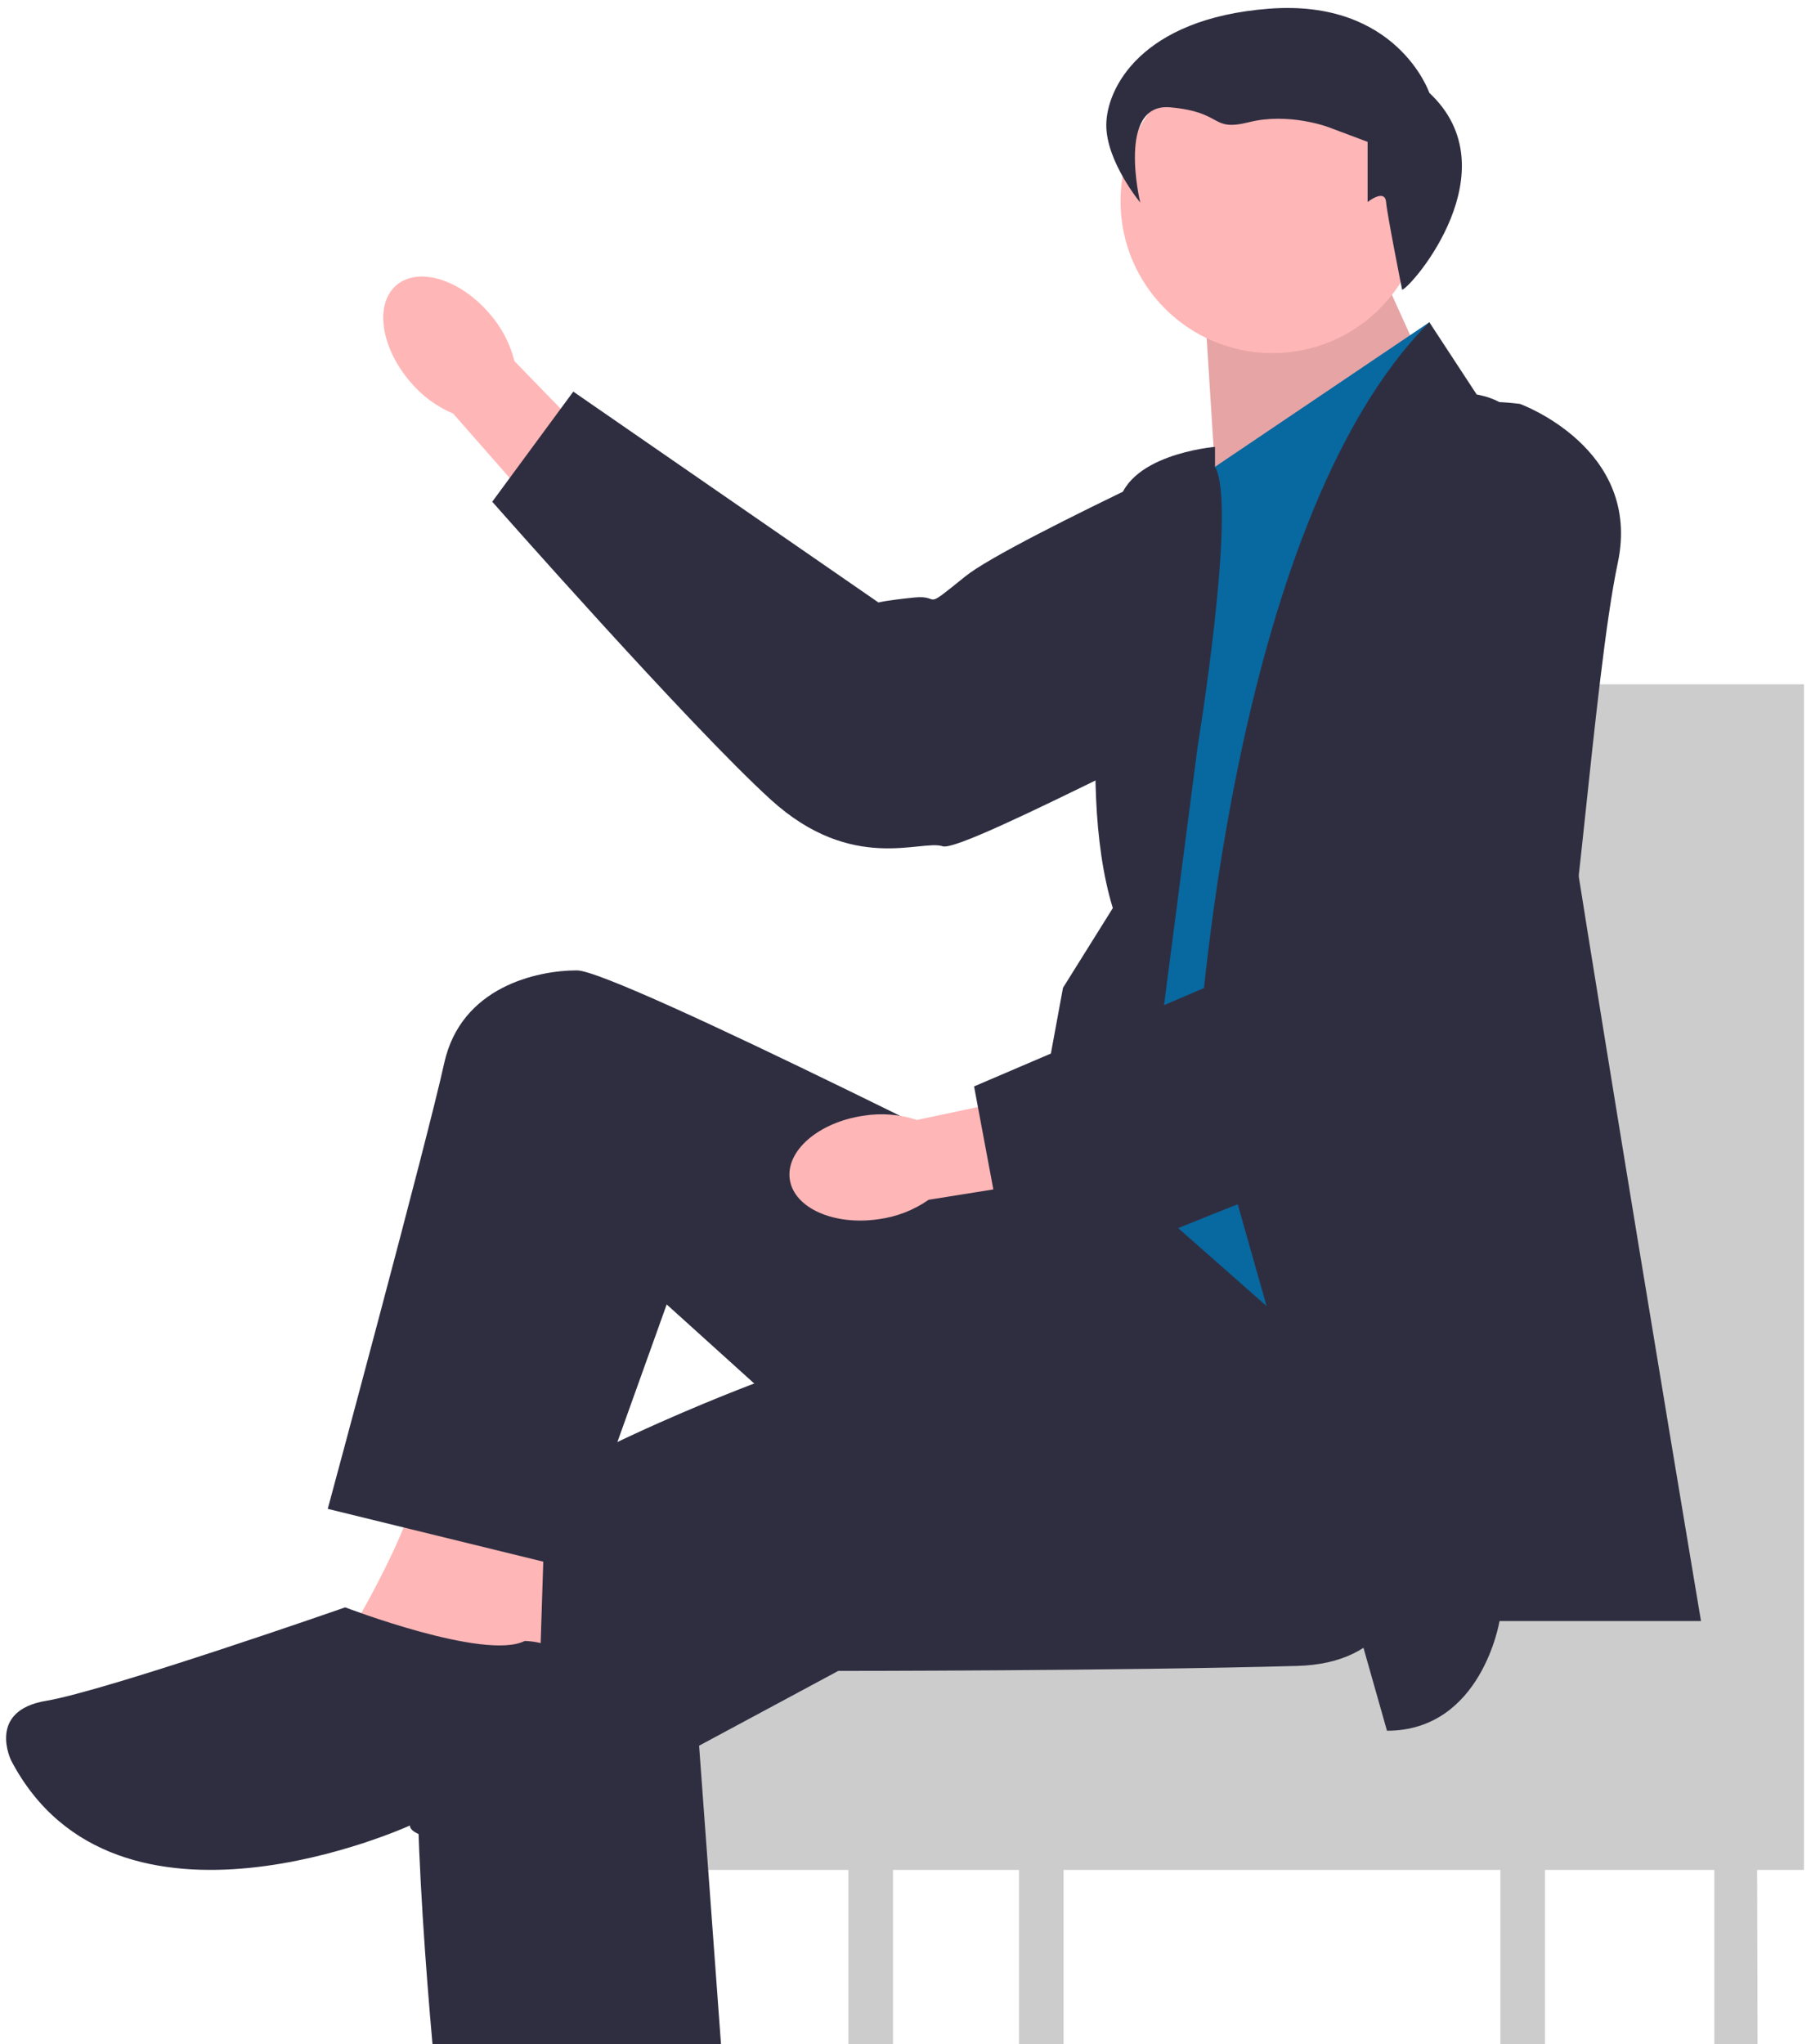
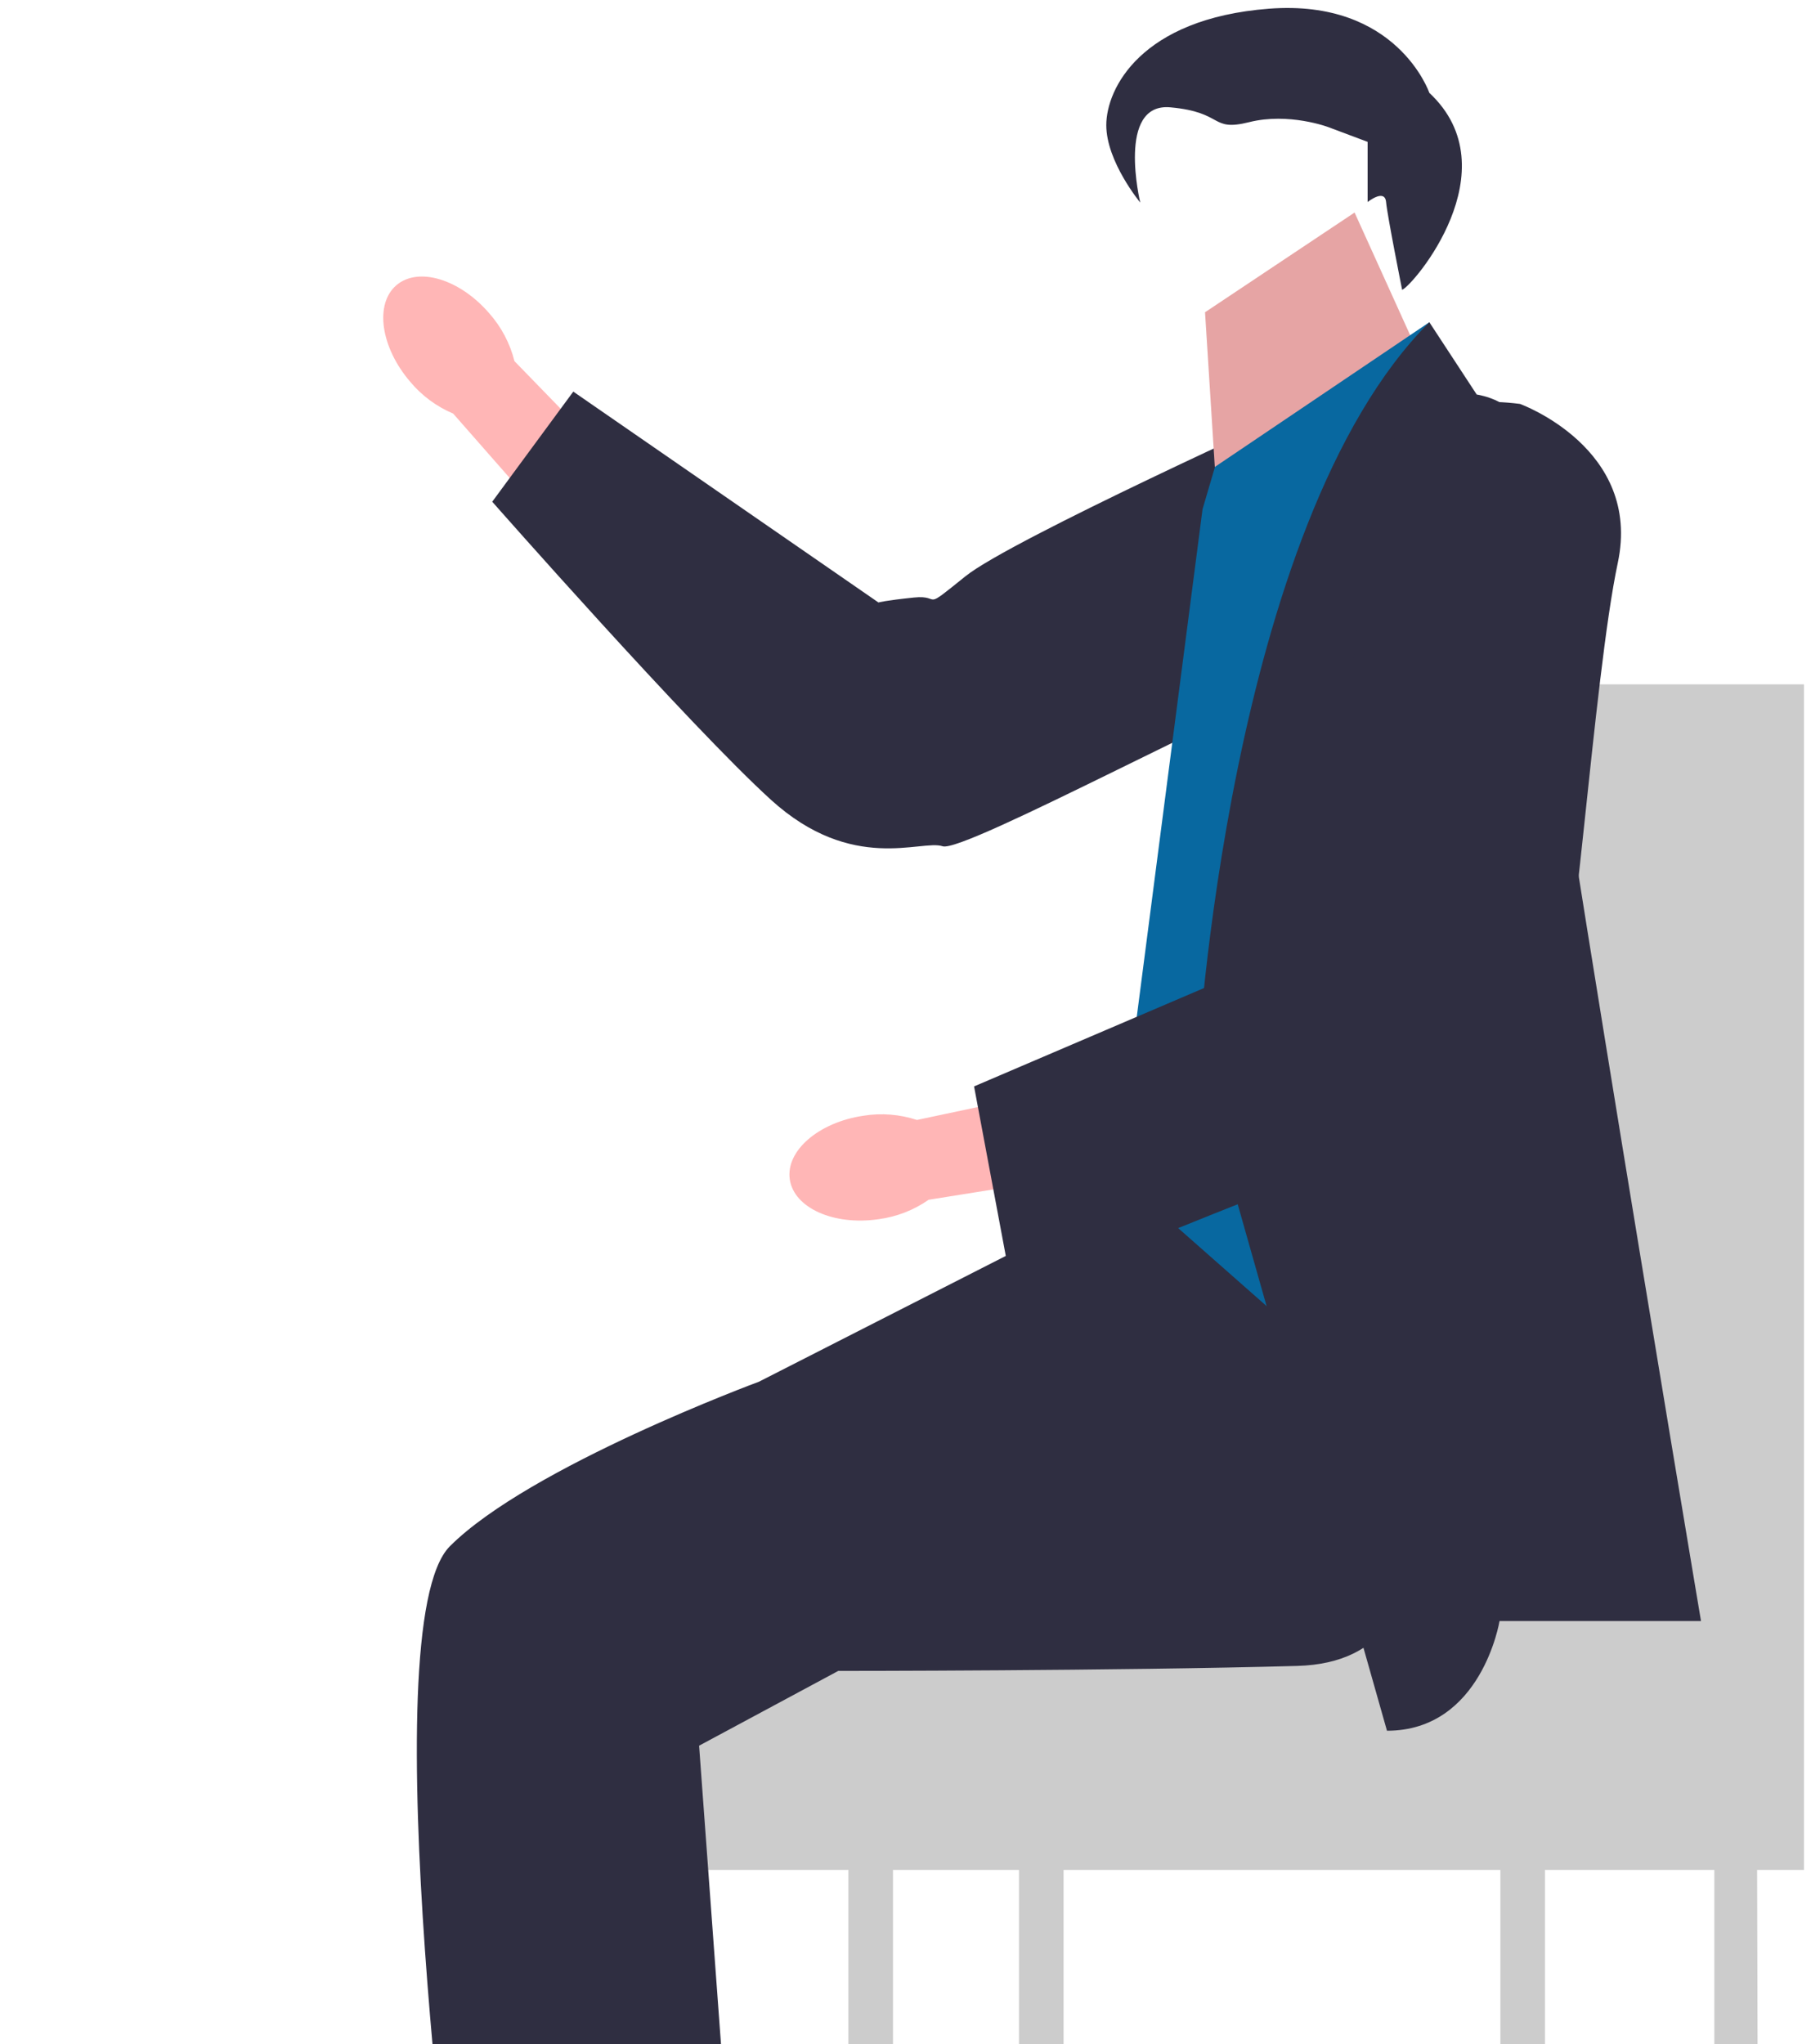
<svg xmlns="http://www.w3.org/2000/svg" width="210" height="237" viewBox="0 0 210 237" fill="none">
  <path d="M174.476 79.335V96.856C172.294 101.078 170.152 106.566 168.056 113.438C168.056 113.438 171.268 124.16 174.476 137.116V174.173H94.327L88.76 182.07H73.5V216.78H98.381V296.673H103.549V216.78H118.16V296.673H123.329V216.78H173.981V296.673H179.15V216.78H198.79V296.673H203.959L203.752 216.78H209.186V79.335H174.476Z" fill="#CCCCCC" />
  <path d="M56.764 36.36C53.344 32.363 48.508 30.888 45.965 33.066C43.422 35.243 44.134 40.248 47.556 44.246C48.902 45.862 50.614 47.132 52.551 47.95L67.259 64.703L74.974 57.633L59.655 41.868C59.145 39.828 58.154 37.939 56.764 36.36Z" fill="#FFB6B6" />
  <path d="M167.163 56.789C167.163 56.789 170.38 71.514 157.611 76.21C144.843 80.905 111.754 98.934 109.305 98.108C106.855 97.282 98.842 101.315 89.385 92.711C79.927 84.106 57.079 58.165 57.079 58.165L66.477 45.4L101.862 69.845C101.862 69.845 102.619 69.621 105.973 69.273C109.327 68.925 106.704 71.041 111.951 66.809C117.197 62.577 150.685 47.411 150.685 47.411C150.685 47.411 160.511 42.541 167.163 56.789Z" fill="#2F2E41" />
  <path d="M157.074 24.64L165.362 42.922L141.113 57.996L139.734 36.2L157.074 24.64Z" fill="#FFB6B6" />
  <path opacity="0.1" d="M157.074 24.64L165.362 42.922L141.113 57.996L139.734 36.2L157.074 24.64Z" fill="black" />
-   <path d="M147.544 40.939C157.269 40.939 165.152 33.055 165.152 23.33C165.152 13.605 157.269 5.721 147.544 5.721C137.819 5.721 129.935 13.605 129.935 23.33C129.935 33.055 137.819 40.939 147.544 40.939Z" fill="#FFB6B6" />
  <path d="M140.89 54.119L165.744 37.356L161.698 178.971C161.698 178.971 141.179 143.423 125.573 141.689C125.573 141.689 127.307 137.643 128.463 135.331C129.619 133.019 131.353 121.458 131.353 121.458L139.445 59.032L140.89 54.119Z" fill="#0868A0" />
  <path d="M160.831 200.647L138.867 123.192C138.867 123.192 142.335 60.766 165.744 37.356L171.235 45.737C171.235 45.737 176.665 46.543 175.684 50.186C174.703 53.83 197.245 187.931 197.245 187.931H173.882C173.882 187.931 171.813 200.647 160.831 200.647Z" fill="#2F2E41" />
-   <path d="M140.89 54.119V51.807C140.89 51.807 130.197 52.674 129.619 59.032C129.041 65.39 124.417 90.245 129.041 105.274L123.261 114.522L119.215 136.487L131.931 139.955L138.867 86.615C138.867 86.615 143.491 58.454 140.89 54.119Z" fill="#2F2E41" />
  <path d="M161.409 164.232C161.409 164.232 171.235 192.555 150.427 193.133C129.619 193.711 97.203 193.711 97.203 193.711L81.066 202.381L85.69 265.386L53.322 265.964C53.322 265.964 42.918 188.509 52.166 179.26C61.414 170.012 88.002 160.186 88.002 160.186L118.637 144.579L127.252 134.12L161.409 164.232Z" fill="#2F2E41" />
  <path d="M162.588 33.599C163.816 33.163 175.31 19.692 165.744 10.767C165.744 10.767 162.017 -0.135 147.151 1.008C132.286 2.152 128.283 10.283 128.283 14.508C128.283 18.733 132.22 23.483 132.22 23.483C132.22 23.483 129.427 11.872 135.716 12.444C142.005 13.015 140.29 15.303 144.864 14.159C149.438 13.015 154.012 14.731 154.012 14.731L158.586 16.446V23.422C158.586 23.422 160.58 21.822 160.727 23.422C160.873 25.022 162.588 33.599 162.588 33.599Z" fill="#2F2E41" />
-   <path d="M63.148 176.37L62.57 194.289L40.028 190.243C40.028 190.243 49.707 174.313 48.336 169.851L63.148 176.37Z" fill="#FFB6B6" />
-   <path d="M60.836 190.242C60.836 190.242 64.882 190.242 64.882 192.555C64.882 194.867 71.24 212.785 59.102 213.363C46.964 213.941 47.542 211.629 47.542 211.629C47.542 211.629 13.44 227.236 1.302 204.115C1.302 204.115 -1.588 198.335 5.348 197.179C12.284 196.023 40.028 186.344 40.028 186.344C40.028 186.344 56.212 192.555 60.836 190.242Z" fill="#2F2E41" />
-   <path d="M125.573 139.955C125.573 139.955 71.529 112.499 66.905 112.499C62.281 112.499 53.443 114.401 51.504 123.277C49.565 132.152 38.005 174.925 38.005 174.925L66.327 181.862L77.309 151.226L95.228 167.411L125.573 149.315V139.955Z" fill="#2F2E41" />
  <path d="M100.125 129.348C94.92 130.112 91.095 133.417 91.582 136.73C92.068 140.043 96.682 142.108 101.889 141.343C103.973 141.066 105.961 140.294 107.685 139.091L129.699 135.575L127.829 125.28L106.326 129.839C104.328 129.182 102.201 129.014 100.125 129.348Z" fill="#FFB6B6" />
  <path d="M176.254 46.826C176.254 46.826 190.428 51.953 187.595 65.26C184.761 78.567 182.378 116.174 180.374 117.806C178.369 119.438 177.511 128.368 165.189 131.784C152.868 135.199 117.511 150.319 117.511 150.319L112.951 125.949L152.494 109.038C152.494 109.038 152.707 108.278 154.201 105.255C155.695 102.231 156.087 105.579 155.303 98.884C154.519 92.189 159.536 55.77 159.536 55.77C159.536 55.77 160.654 44.861 176.254 46.826Z" fill="#2F2E41" />
</svg>